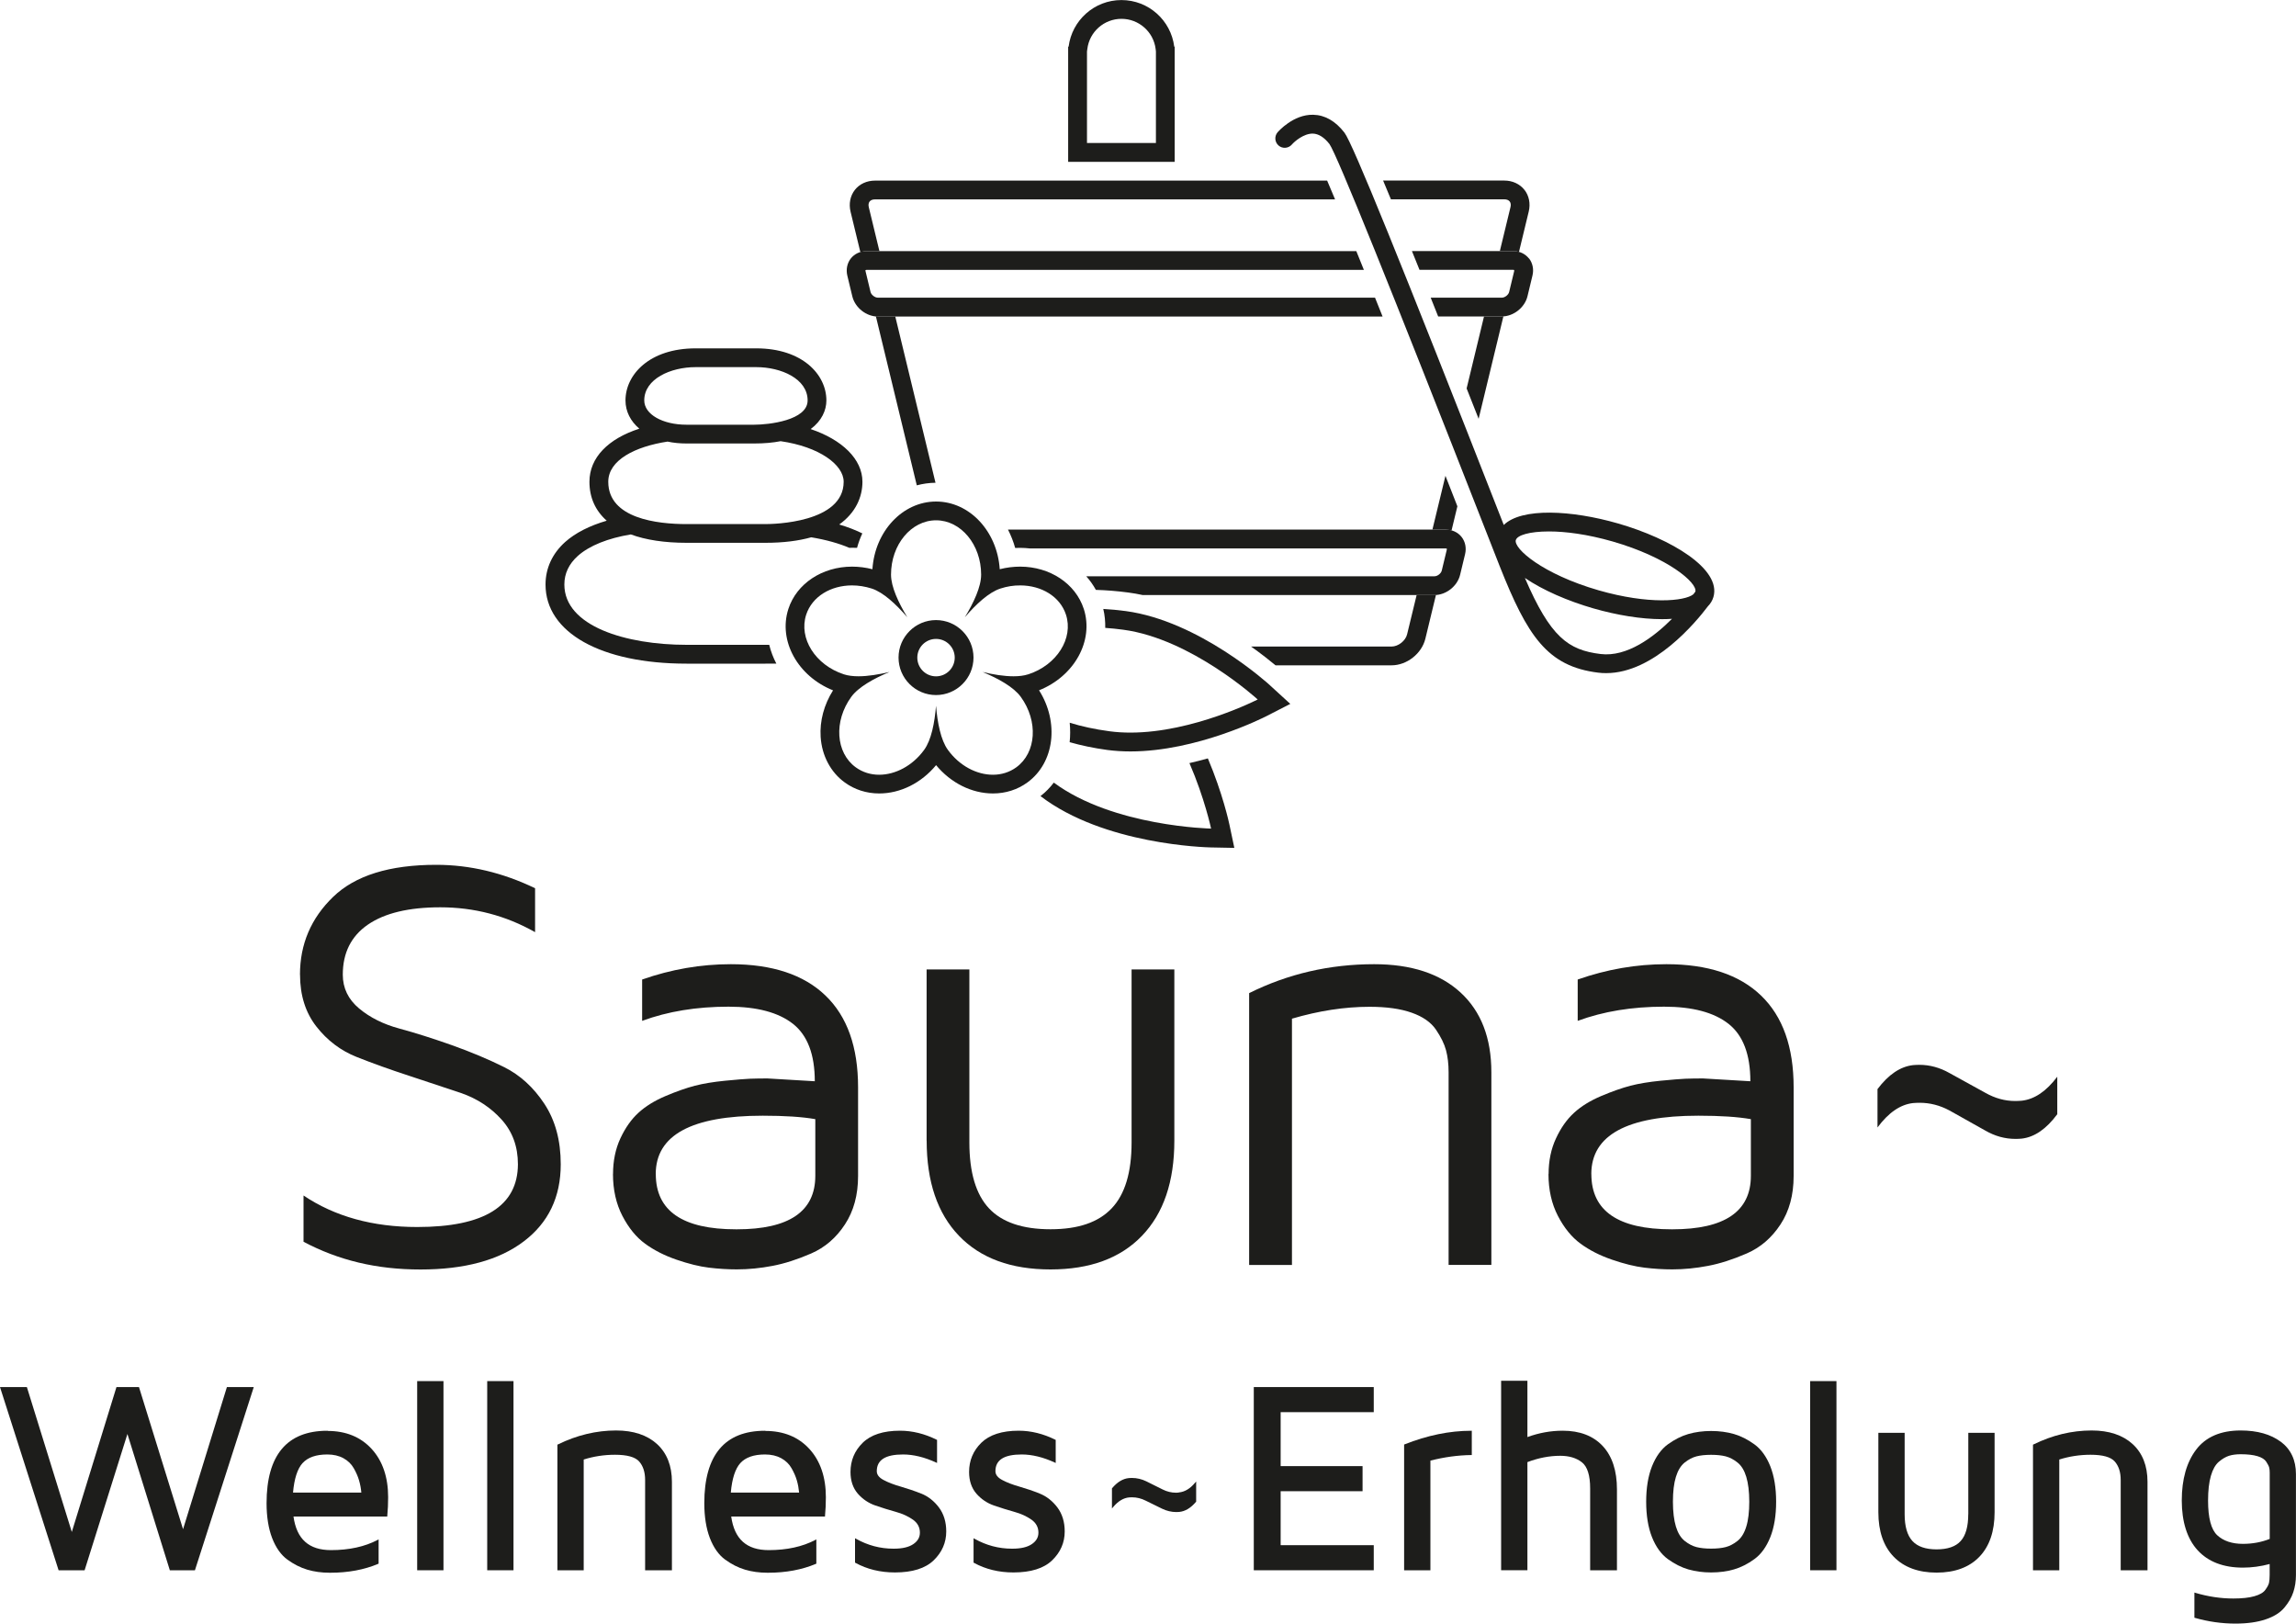
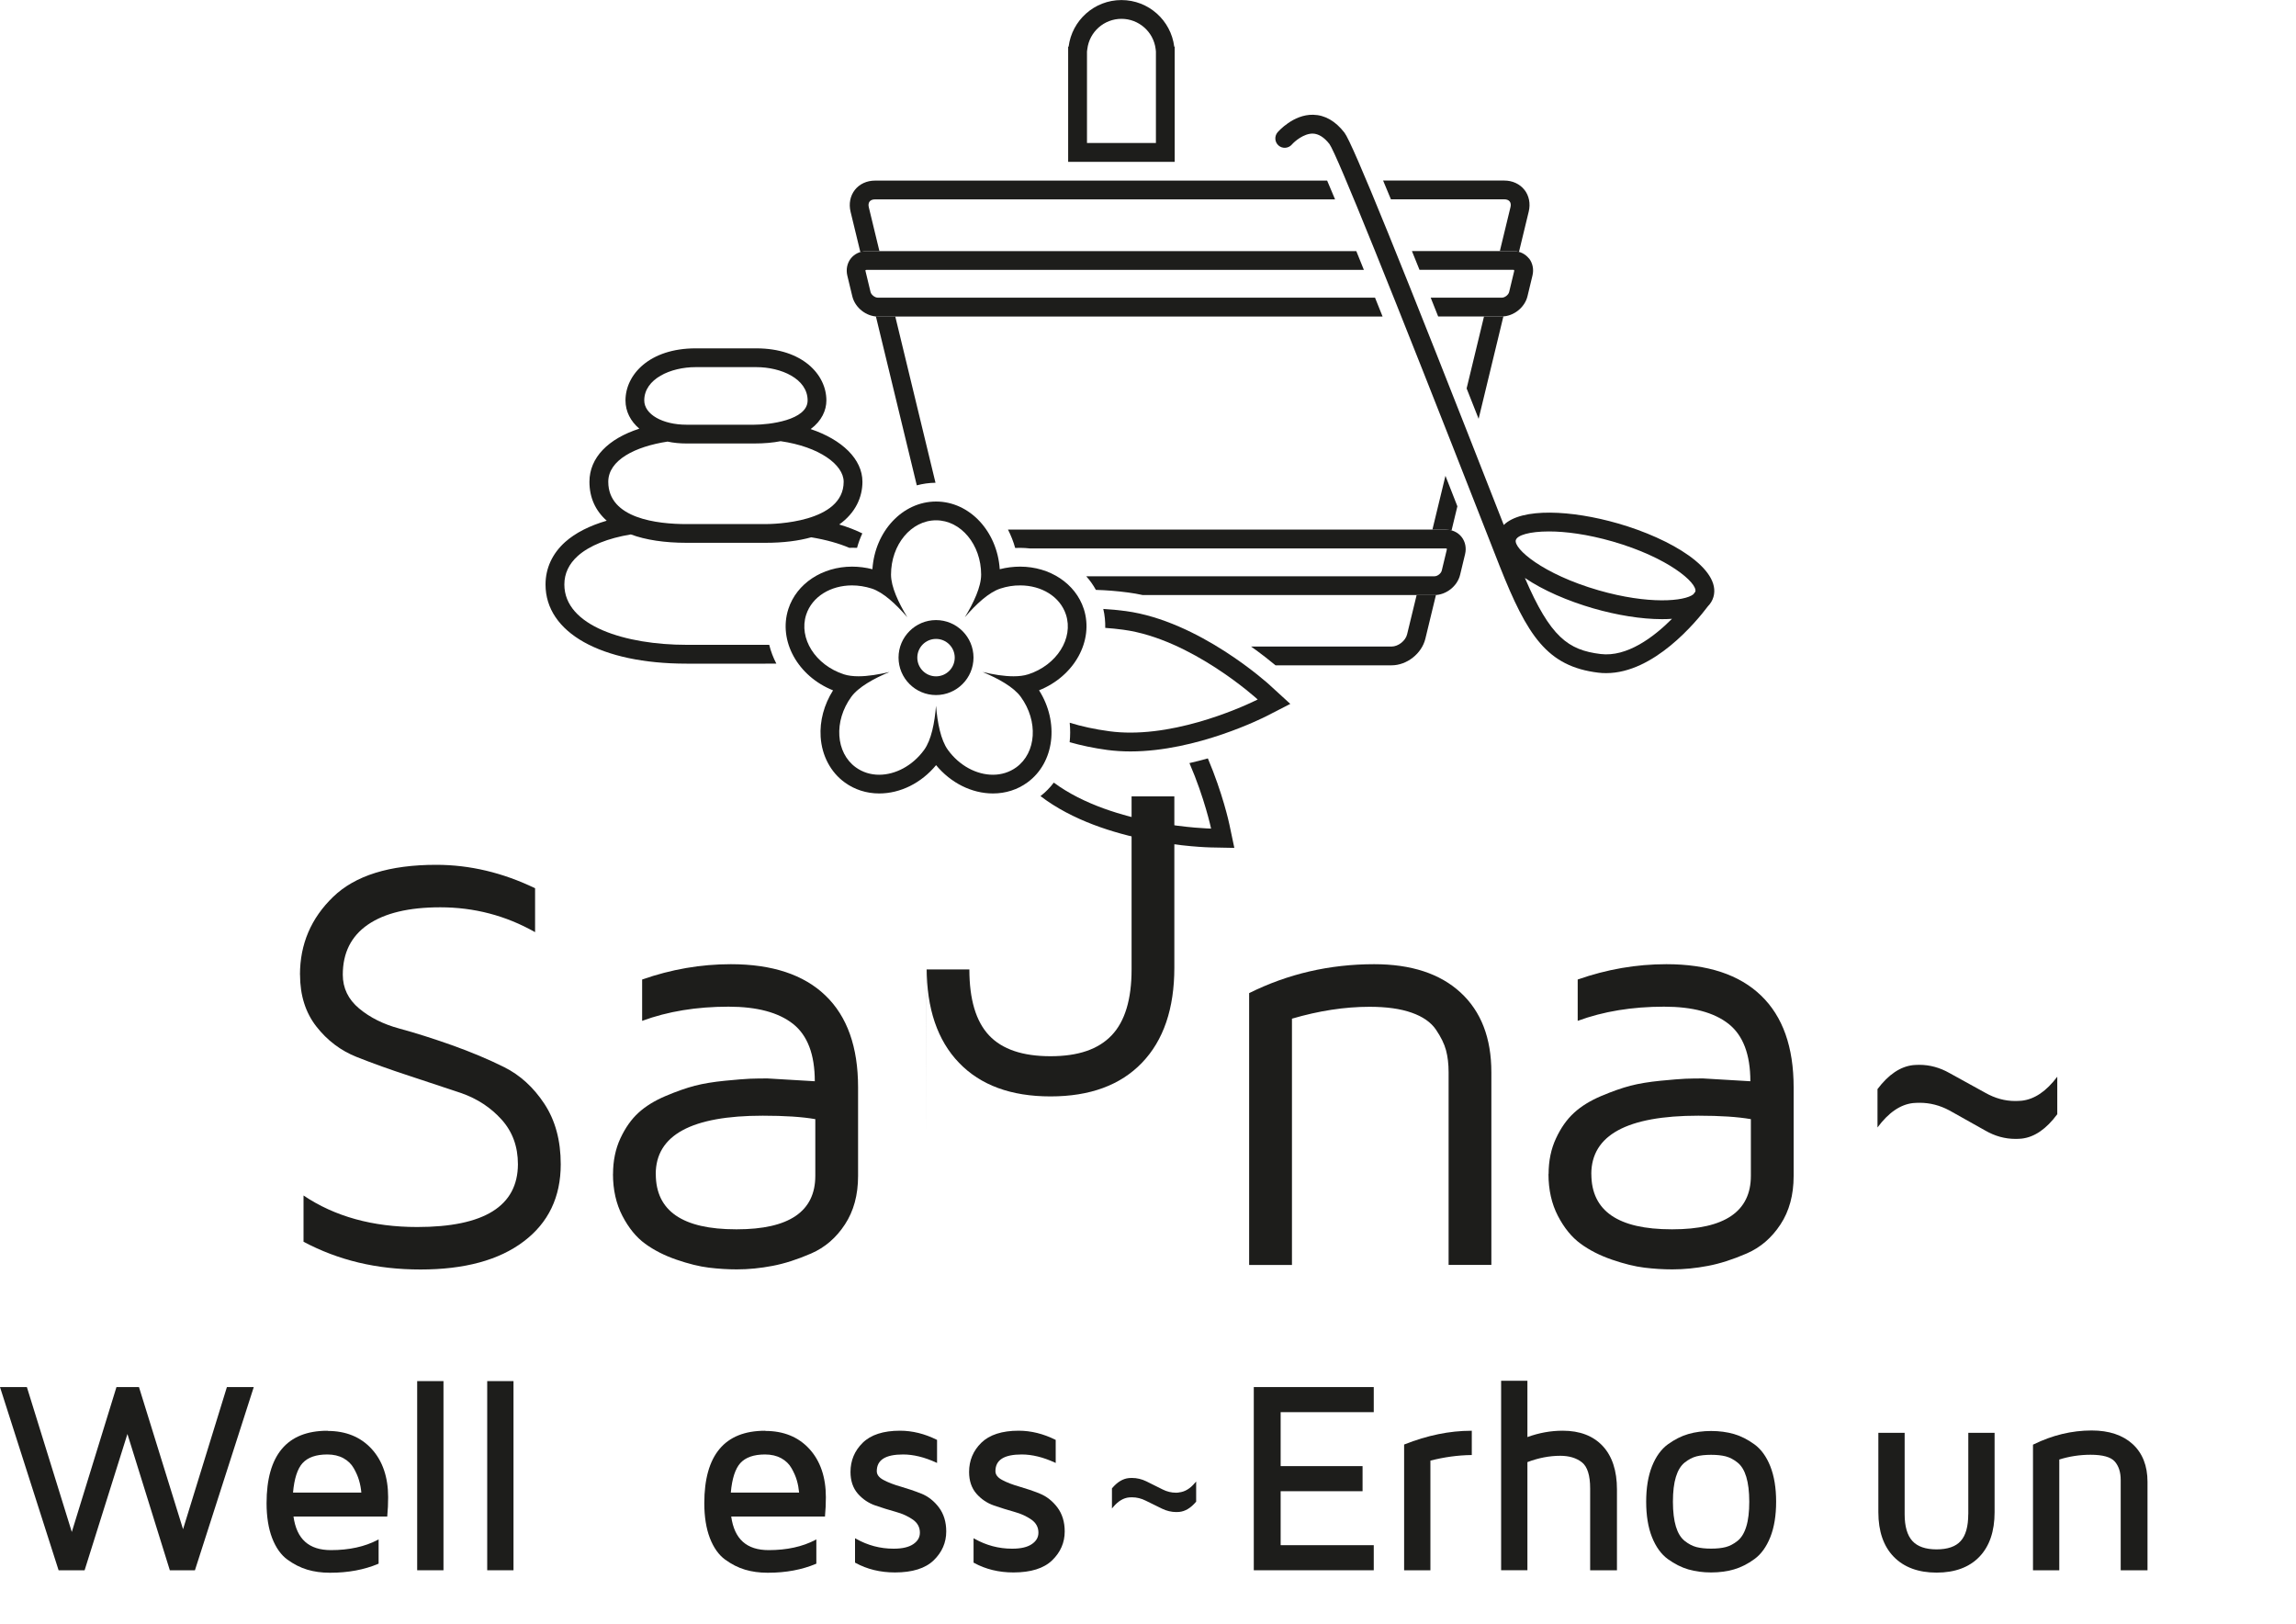
<svg xmlns="http://www.w3.org/2000/svg" id="Ebene_1" width="400" height="282.81" version="1.1" viewBox="0 0 400 282.81">
  <path d="M52.26,169.77c0-5.3,1.92-9.82,5.77-13.54,3.85-3.73,9.84-5.59,17.97-5.59,5.84,0,11.58,1.36,17.22,4.08v7.65c-5.1-2.89-10.61-4.33-16.51-4.33-5.5,0-9.7,1.01-12.62,3.02s-4.37,4.92-4.37,8.71c0,2.35.95,4.31,2.84,5.89,1.89,1.58,4.23,2.75,7.01,3.5,2.78.75,5.83,1.72,9.14,2.89,3.31,1.18,6.35,2.45,9.12,3.83,2.77,1.38,5.11,3.51,7.01,6.39,1.9,2.89,2.85,6.39,2.85,10.53,0,5.71-2.15,10.19-6.45,13.44-4.3,3.26-10.3,4.89-17.99,4.89s-14.28-1.61-20.37-4.83v-8.06c5.44,3.66,12.05,5.49,19.81,5.49,11.66,0,17.51-3.64,17.54-10.93,0-3.09-.95-5.68-2.84-7.78-1.89-2.1-4.23-3.63-7.01-4.61l-9.1-3.02c-3.28-1.07-6.32-2.16-9.12-3.27-2.8-1.11-5.14-2.88-7.04-5.31-1.9-2.43-2.85-5.45-2.85-9.04" fill="#1d1d1b" />
  <path d="M106.8,204.51c0-2.31.43-4.39,1.28-6.22.86-1.84,1.9-3.32,3.15-4.46,1.24-1.14,2.82-2.11,4.73-2.92,1.91-.81,3.61-1.4,5.09-1.79,1.48-.38,3.23-.67,5.26-.87,2.03-.2,3.47-.31,4.33-.35.86-.03,1.87-.05,3.05-.05l8.26.49c0-4.67-1.27-8-3.8-10-2.53-1.99-6.27-2.99-11.23-2.99-5.57,0-10.58.82-15.05,2.47v-7.2c5.07-1.78,10.22-2.67,15.45-2.67,7.21,0,12.71,1.82,16.49,5.46,3.79,3.64,5.68,8.97,5.68,15.98v15.46c0,3.29-.76,6.1-2.29,8.43-1.52,2.33-3.49,4.02-5.88,5.06-2.4,1.04-4.64,1.76-6.74,2.16-2.09.4-4.16.61-6.21.61-1.58,0-3.2-.1-4.86-.3-1.66-.2-3.55-.67-5.65-1.39-2.1-.72-3.92-1.65-5.47-2.78-1.55-1.13-2.87-2.75-3.96-4.85-1.09-2.1-1.64-4.54-1.64-7.3M114.25,204.51c0,6.41,4.66,9.62,13.97,9.62h.15c9.11,0,13.67-3.11,13.67-9.32v-9.87c-2.28-.4-5.33-.6-9.15-.6-12.43,0-18.65,3.39-18.65,10.17" fill="#1d1d1b" />
-   <path d="M161.43,198.67v-29.81h7.45v30.14c0,5.22,1.14,9.05,3.42,11.48,2.28,2.43,5.85,3.64,10.71,3.64s8.34-1.21,10.66-3.64c2.31-2.43,3.47-6.25,3.47-11.48v-30.14h7.45v29.81c0,7.15-1.88,12.68-5.64,16.59-3.76,3.91-9.07,5.86-15.94,5.86s-12.18-1.95-15.94-5.86c-3.76-3.91-5.63-9.44-5.63-16.59" fill="#1d1d1b" />
+   <path d="M161.43,198.67v-29.81h7.45c0,5.22,1.14,9.05,3.42,11.48,2.28,2.43,5.85,3.64,10.71,3.64s8.34-1.21,10.66-3.64c2.31-2.43,3.47-6.25,3.47-11.48v-30.14h7.45v29.81c0,7.15-1.88,12.68-5.64,16.59-3.76,3.91-9.07,5.86-15.94,5.86s-12.18-1.95-15.94-5.86c-3.76-3.91-5.63-9.44-5.63-16.59" fill="#1d1d1b" />
  <path d="M217.62,220.32v-47.33c6.75-3.36,14.01-5.04,21.78-5.04,6.47,0,11.49,1.65,15.06,4.94,3.57,3.29,5.36,7.92,5.36,13.9v33.54h-7.45v-33.54c0-1.44-.15-2.73-.45-3.85-.3-1.12-.89-2.32-1.76-3.6-.87-1.27-2.28-2.26-4.22-2.94-1.94-.69-4.39-1.03-7.34-1.03-4.32,0-8.83.69-13.52,2.07v42.9h-7.45Z" fill="#1d1d1b" />
  <path d="M269.79,204.51c0-2.31.43-4.39,1.29-6.22.85-1.84,1.9-3.32,3.15-4.46,1.24-1.14,2.82-2.11,4.73-2.92,1.91-.81,3.61-1.4,5.08-1.79,1.48-.38,3.23-.67,5.26-.87,2.03-.2,3.47-.31,4.33-.35.86-.03,1.87-.05,3.05-.05l8.26.49c0-4.67-1.27-8-3.8-10-2.53-1.99-6.27-2.99-11.23-2.99-5.57,0-10.58.82-15.05,2.47v-7.2c5.07-1.78,10.21-2.67,15.45-2.67,7.21,0,12.71,1.82,16.49,5.46,3.79,3.64,5.68,8.97,5.68,15.98v15.46c0,3.29-.76,6.1-2.29,8.43-1.53,2.33-3.49,4.02-5.89,5.06-2.4,1.04-4.64,1.76-6.74,2.16-2.1.4-4.17.61-6.21.61-1.58,0-3.2-.1-4.86-.3-1.66-.2-3.55-.67-5.65-1.39-2.1-.72-3.93-1.65-5.47-2.78-1.55-1.13-2.87-2.75-3.96-4.85-1.09-2.1-1.64-4.54-1.64-7.3M277.24,204.51c0,6.41,4.66,9.62,13.97,9.62h.15c9.11,0,13.67-3.11,13.67-9.32v-9.87c-2.28-.4-5.33-.6-9.15-.6-12.43,0-18.65,3.39-18.65,10.17" fill="#1d1d1b" />
  <path d="M327.09,196.38v-6.67c1.91-2.54,3.98-3.93,6.19-4.18.37-.03.74-.05,1.11-.05,1.81,0,3.56.48,5.24,1.43l6.24,3.44c1.68.95,3.41,1.43,5.19,1.43.4,0,.79-.02,1.16-.05,2.22-.25,4.28-1.64,6.19-4.18v6.53c-1.91,2.58-3.98,4-6.19,4.25-.37.04-.74.05-1.11.05-1.81,0-3.56-.48-5.24-1.45l-6.24-3.5c-1.68-.9-3.41-1.34-5.19-1.34-.4,0-.79.02-1.16.05-2.22.25-4.28,1.67-6.19,4.25" fill="#1d1d1b" />
  <polygon points="31.89 266.37 24.24 241.7 24.21 241.61 20.29 241.61 12.51 266.85 4.71 241.7 4.68 241.61 0 241.61 10.18 273.43 10.21 273.52 14.74 273.52 22.2 249.78 29.56 273.43 29.58 273.52 33.96 273.52 44.21 241.61 39.53 241.61 31.89 266.37" fill="#1d1d1b" />
  <path d="M57.07,249.22h-.05c-7.02,0-10.58,4.25-10.58,12.62,0,2.36.33,4.4.97,6.07.65,1.68,1.55,2.95,2.67,3.76,1.12.81,2.28,1.4,3.47,1.75,1.18.35,2.49.53,3.88.53h.14c3.08,0,5.88-.52,8.32-1.55l.07-.03v-4.23l-.18.1c-2.23,1.17-4.96,1.77-8.12,1.77-3.84,0-5.98-1.91-6.53-5.85h16.34v-.11c.1-1.04.15-2.13.15-3.26,0-3.49-.97-6.32-2.87-8.4-1.91-2.09-4.49-3.14-7.68-3.14M52.72,254.85c.91-1,2.35-1.5,4.3-1.5,1.08,0,2.03.22,2.81.65.78.43,1.38,1.01,1.79,1.73.42.73.74,1.46.94,2.16.19.66.33,1.37.39,2.1h-11.9c.21-2.43.77-4.15,1.66-5.14" fill="#1d1d1b" />
  <rect x="72.68" y="240.57" width="4.58" height="32.95" fill="#1d1d1b" />
  <rect x="84.88" y="240.57" width="4.58" height="32.95" fill="#1d1d1b" />
-   <path d="M107.33,249.17c-3.44,0-6.86.82-10.15,2.44l-.07.03v21.88h4.58v-19.29c1.74-.55,3.57-.83,5.45-.83,2.11,0,3.52.39,4.21,1.17.69.78,1.04,1.86,1.04,3.22v15.73h4.67v-15.4c0-2.79-.87-5-2.59-6.58-1.72-1.57-4.12-2.37-7.14-2.37" fill="#1d1d1b" />
  <path d="M133.32,249.22h-.05c-7.02,0-10.57,4.25-10.57,12.62,0,2.36.33,4.4.97,6.07.65,1.68,1.55,2.95,2.67,3.76,1.12.81,2.28,1.4,3.47,1.75,1.18.35,2.49.53,3.88.53h.14c3.08,0,5.88-.52,8.32-1.55l.07-.03v-4.23l-.18.1c-2.23,1.17-4.96,1.77-8.12,1.77-3.84,0-5.98-1.91-6.53-5.85h16.34v-.11c.1-1.04.15-2.13.15-3.26,0-3.49-.97-6.32-2.87-8.4-1.91-2.09-4.49-3.14-7.68-3.14M128.98,254.85c.91-1,2.35-1.5,4.3-1.5,1.09,0,2.03.22,2.82.65.78.43,1.38,1.01,1.79,1.73.42.73.74,1.46.94,2.16.19.66.32,1.37.39,2.1h-11.9c.21-2.43.77-4.15,1.66-5.14" fill="#1d1d1b" />
  <path d="M160.47,260.16c-1.17-.47-2.37-.87-3.54-1.21-1.16-.33-2.17-.71-2.99-1.15-.8-.42-1.19-.93-1.19-1.54,0-1.96,1.5-2.91,4.58-2.91,1.79,0,3.73.47,5.75,1.4l.17.08v-4.02l-.07-.03c-2.09-1.04-4.24-1.57-6.39-1.57-2.89,0-5.08.71-6.49,2.1-1.42,1.39-2.13,3.1-2.13,5.09,0,1.53.43,2.8,1.27,3.77.84.96,1.87,1.66,3.07,2.07,1.17.4,2.37.78,3.57,1.11,1.17.32,2.17.79,2.99,1.37.79.57,1.19,1.32,1.19,2.25,0,.81-.37,1.46-1.14,1.99-.77.53-1.91.8-3.39.8h-.09c-2.29,0-4.47-.58-6.5-1.72l-.18-.1v4.25l.06.03c2.03,1.12,4.35,1.68,6.9,1.68,3.02,0,5.29-.71,6.74-2.11,1.45-1.4,2.19-3.09,2.19-5.03,0-1.65-.43-3.06-1.28-4.19-.85-1.12-1.88-1.93-3.08-2.41" fill="#1d1d1b" />
  <path d="M181.14,260.16c-1.17-.47-2.37-.87-3.54-1.21-1.16-.33-2.17-.71-2.99-1.15-.8-.42-1.19-.93-1.19-1.54,0-1.96,1.5-2.91,4.58-2.91,1.79,0,3.73.47,5.75,1.4l.17.08v-4.02l-.07-.03c-2.09-1.04-4.24-1.57-6.39-1.57-2.89,0-5.08.71-6.5,2.1-1.42,1.39-2.13,3.1-2.13,5.09,0,1.53.43,2.8,1.27,3.77.84.96,1.87,1.66,3.07,2.07,1.17.4,2.37.78,3.56,1.11,1.17.32,2.17.79,2.99,1.37.79.57,1.19,1.32,1.19,2.25,0,.81-.37,1.46-1.14,1.99-.77.53-1.91.8-3.39.8h-.09c-2.29,0-4.47-.58-6.5-1.72l-.18-.1v4.25l.06.03c2.03,1.12,4.35,1.68,6.89,1.68,3.02,0,5.29-.71,6.74-2.11,1.45-1.4,2.19-3.09,2.19-5.03,0-1.65-.43-3.06-1.28-4.19-.85-1.12-1.88-1.93-3.08-2.41" fill="#1d1d1b" />
  <path d="M205.38,259.97c-.16.03-.33.04-.51.04-.79,0-1.58-.19-2.33-.57l-2.83-1.41c-.8-.39-1.65-.59-2.51-.59-.17,0-.34,0-.52.02-1.05.1-2.03.69-2.93,1.76l-.03.03v3.51l.22-.26c.85-1.02,1.79-1.58,2.77-1.67.17-.01.34-.02.5-.02.83,0,1.63.2,2.4.59l2.83,1.39c.8.39,1.64.59,2.49.59.17,0,.34,0,.5-.02,1.05-.1,2.03-.69,2.93-1.76l.03-.03v-3.51l-.22.25c-.85,1.01-1.79,1.56-2.78,1.65" fill="#1d1d1b" />
  <polygon points="218.43 273.52 239.33 273.52 239.33 269.15 223.11 269.15 223.11 259.75 237.38 259.75 237.38 255.38 223.11 255.38 223.11 245.98 239.33 245.98 239.33 241.61 218.43 241.61 218.43 273.52" fill="#1d1d1b" />
  <path d="M244.7,251.59l-.08.03v21.9h4.58v-19.1c2.39-.61,4.78-.94,7.09-.97h.12v-4.23h-.12c-3.74,0-7.64.8-11.59,2.37" fill="#1d1d1b" />
  <path d="M272.25,249.21c-2.1,0-4.16.38-6.15,1.11v-9.81h-4.58v33h4.58v-18.83c1.92-.73,3.84-1.1,5.73-1.1,1.54,0,2.81.38,3.77,1.14.95.75,1.43,2.28,1.43,4.55v14.25h4.67v-14.08c0-3.25-.83-5.79-2.48-7.56-1.65-1.77-3.99-2.67-6.97-2.67" fill="#1d1d1b" />
  <path d="M305.65,251.59c-1.16-.84-2.35-1.45-3.56-1.8-1.21-.35-2.55-.53-3.98-.53s-2.77.18-3.98.53c-1.21.35-2.41.96-3.57,1.8-1.16.85-2.09,2.14-2.76,3.83-.67,1.69-1.01,3.76-1.01,6.16s.34,4.48,1.01,6.16c.67,1.69,1.6,2.98,2.76,3.83,1.16.84,2.35,1.44,3.57,1.8,1.21.35,2.55.53,3.98.53s2.77-.18,3.98-.53c1.21-.35,2.41-.96,3.56-1.8,1.16-.84,2.09-2.13,2.77-3.83.67-1.69,1.01-3.76,1.01-6.16s-.34-4.47-1.01-6.16c-.67-1.69-1.6-2.98-2.77-3.83M298.1,269.75c-1,0-1.85-.09-2.55-.27-.69-.18-1.38-.54-2.06-1.08-.67-.54-1.18-1.37-1.52-2.49-.34-1.13-.52-2.58-.52-4.33s.17-3.2.52-4.33c.34-1.11.85-1.95,1.52-2.49.68-.54,1.37-.9,2.06-1.08.7-.18,1.55-.27,2.55-.27s1.85.09,2.55.27c.69.18,1.39.54,2.06,1.08.67.53,1.18,1.37,1.52,2.49.34,1.13.52,2.58.52,4.33s-.17,3.21-.52,4.33c-.34,1.12-.85,1.95-1.52,2.49-.68.54-1.37.9-2.06,1.08-.69.18-1.55.27-2.55.27" fill="#1d1d1b" />
-   <rect x="315.36" y="240.57" width="4.58" height="32.95" fill="#1d1d1b" />
  <path d="M342.9,263.77c0,2.12-.44,3.69-1.32,4.66-.87.97-2.29,1.45-4.2,1.45s-3.33-.49-4.22-1.47c-.89-.98-1.34-2.54-1.34-4.65v-14.18h-4.58v13.84c0,3.31.9,5.92,2.68,7.75,1.78,1.83,4.29,2.76,7.47,2.76s5.69-.93,7.45-2.76c1.76-1.83,2.65-4.44,2.65-7.75v-13.84h-4.58v14.18Z" fill="#1d1d1b" />
  <path d="M364.4,249.17c-3.45,0-6.86.82-10.15,2.44l-.07.03v21.88h4.58v-19.29c1.74-.55,3.57-.83,5.45-.83,2.11,0,3.52.39,4.21,1.17.69.78,1.04,1.86,1.04,3.22v15.73h4.67v-15.4c0-2.79-.87-5-2.59-6.58-1.72-1.57-4.12-2.37-7.14-2.37" fill="#1d1d1b" />
-   <path d="M397.35,251.14c-1.75-1.31-4.1-1.97-6.99-1.97-3.47,0-6.07,1.12-7.75,3.33-1.67,2.2-2.51,5.18-2.51,8.87s.93,6.66,2.76,8.66c1.84,2.01,4.49,3.03,7.89,3.03,1.53,0,3.1-.21,4.66-.63v1.92c0,.56-.04,1.01-.11,1.35-.07.33-.29.74-.64,1.23-.34.48-.99.85-1.91,1.11-.94.27-2.17.4-3.67.4-2.17,0-4.4-.33-6.62-.99l-.16-.05v4.38l.09.03c2.3.66,4.68,1,7.06,1,2.06,0,3.83-.25,5.27-.74,1.45-.49,2.55-1.18,3.27-2.06.72-.86,1.24-1.76,1.54-2.67.3-.91.46-1.9.46-2.96v-17.62c0-2.43-.89-4.32-2.65-5.64M385.17,257.08c.32-1.12.79-1.95,1.39-2.46.6-.51,1.2-.86,1.77-1.04.57-.18,1.25-.27,2.03-.27,1.19,0,2.18.11,2.94.34.74.22,1.25.55,1.52.97.28.43.45.77.51,1.01.06.24.09.53.09.88v11.55c-1.44.57-3.01.86-4.66.86-1.89,0-3.4-.5-4.47-1.49-1.07-.98-1.61-3.02-1.61-6.04,0-1.73.16-3.18.49-4.31" fill="#1d1d1b" />
  <path d="M163.07,108.01c-3.6,0-6.53,2.93-6.53,6.53s2.93,6.53,6.53,6.53,6.53-2.93,6.53-6.53-2.93-6.53-6.53-6.53M163.07,117.81c-1.8,0-3.26-1.46-3.26-3.26s1.46-3.26,3.26-3.26,3.26,1.46,3.26,3.26-1.46,3.26-3.26,3.26" fill="#1d1d1b" />
  <path d="M188.81,106.06c-1.43-4.4-5.89-7.36-11.09-7.36-1.19,0-2.38.15-3.55.45-.43-6.58-5.24-11.79-11.09-11.79s-10.67,5.21-11.09,11.79c-1.17-.3-2.36-.45-3.55-.45-5.2,0-9.66,2.96-11.09,7.36-1.81,5.57,1.66,11.75,7.78,14.19-1.57,2.48-2.34,5.33-2.16,8.11.21,3.26,1.74,6.16,4.21,7.94,1.72,1.25,3.79,1.91,5.99,1.91,3.7,0,7.34-1.82,9.91-4.93,2.57,3.1,6.21,4.93,9.91,4.93,2.2,0,4.27-.66,5.99-1.91,4.74-3.44,5.57-10.48,2.04-16.06,6.13-2.44,9.59-8.62,7.79-14.19M179.12,117.46c-.73.24-1.6.34-2.55.34-1.66,0-3.56-.31-5.39-.75,2.74,1.14,5.42,2.62,6.66,4.34,3.07,4.23,2.72,9.72-.79,12.27-1.2.87-2.61,1.29-4.07,1.29-2.82,0-5.82-1.54-7.84-4.33-1.25-1.72-1.82-4.72-2.07-7.68-.24,2.96-.82,5.96-2.07,7.68-2.02,2.78-5.03,4.33-7.84,4.33-1.46,0-2.87-.42-4.07-1.29-3.51-2.55-3.86-8.04-.79-12.27,1.25-1.72,3.93-3.2,6.66-4.34-1.84.43-3.74.75-5.39.75-.94,0-1.81-.1-2.55-.34-4.97-1.62-7.91-6.27-6.57-10.39,1.03-3.16,4.28-5.1,7.98-5.1,1.12,0,2.29.18,3.45.55,2.02.66,4.25,2.75,6.19,5-1.54-2.53-2.84-5.3-2.84-7.43,0-5.23,3.52-9.46,7.85-9.46s7.85,4.24,7.85,9.46c0,2.13-1.3,4.89-2.84,7.43,1.93-2.25,4.16-4.34,6.19-5,1.16-.38,2.32-.56,3.45-.55,3.7,0,6.95,1.93,7.98,5.1,1.34,4.12-1.6,8.77-6.57,10.39" fill="#1d1d1b" />
  <path d="M177.34,101.99c.17,0,.35-.01.52-.01-.05,0-.1,0-.15,0-.12,0-.25,0-.38.02" fill="#1d1d1b" />
  <path d="M281.85,91.17c-8.06-2.32-16.75-2.77-19.87.27-18.05-46.09-26.35-66.53-27.76-68.34-1.57-2.02-3.4-3.07-5.45-3.11-3.46-.08-6.09,2.93-6.2,3.06-.58.69-.5,1.71.18,2.3.68.59,1.72.51,2.31-.17.47-.55,2.07-1.93,3.65-1.91,1.01.03,1.99.65,2.91,1.83,1.3,1.86,10.51,24.66,27.39,67.76,1.11,2.85,1.9,4.86,2.24,5.71,4.84,12.22,8.3,17.51,17.19,18.6.46.06.93.08,1.39.08,8.29,0,15.64-8.89,17.72-11.65.45-.46.78-1,.96-1.62,1.4-4.86-7.32-10.12-16.65-12.81M264.09,94.06c.24-.82,2.33-1.49,5.76-1.49,2.87,0,6.68.48,11.1,1.75,9.65,2.78,14.79,7.21,14.41,8.73-.07.09-.18.25-.34.46-1.5,1.23-7.81,1.82-16.53-.69-9.7-2.8-14.84-7.26-14.41-8.76M278.84,113.92c-5.63-.69-8.73-2.93-13.18-13.25,3.14,2.14,7.46,4.01,11.92,5.3,4.1,1.18,8.36,1.88,11.97,1.88.6,0,1.18-.02,1.74-.06-3.2,3.2-7.84,6.7-12.46,6.13" fill="#1d1d1b" />
  <path d="M210.44,132.1c-1.03.29-2.11.57-3.22.82,2.66,6.15,3.77,11.41,3.77,11.41,0,0-17.02-.33-27.4-8.01-.66.87-1.43,1.66-2.32,2.35,11.08,8.48,28.88,8.92,29.65,8.94l4.12.08-.85-4.03c-.08-.4-1.19-5.48-3.76-11.55" fill="#1d1d1b" />
  <path d="M221.31,119.42c-.5-.46-12.44-11.26-25.19-12.98-1.34-.18-2.65-.3-3.91-.37.26,1.09.36,2.2.34,3.3,1.01.07,2.05.17,3.14.32,11.88,1.59,23.42,12.15,23.42,12.15,0,0-11.26,5.77-22.17,5.77-1.22,0-2.43-.07-3.63-.23-2.61-.35-4.92-.86-6.95-1.49.11,1.14.11,2.28-.01,3.39,2.01.57,4.18,1.03,6.53,1.35,1.29.17,2.66.26,4.06.26,11.57,0,23.17-5.89,23.66-6.13l4.19-2.15-3.48-3.18Z" fill="#1d1d1b" />
  <path d="M266.36,45.02c-.64-.82-1.65-1.29-2.76-1.29h-17.62c.42,1.04.86,2.13,1.32,3.27h16.3c.12,0,.18.03.19.04,0,.01.02.07,0,.2l-.87,3.61c-.12.51-.75,1-1.27,1h-12.4c.42,1.05.85,2.14,1.3,3.27h11.1c2.02,0,3.98-1.54,4.46-3.51l.87-3.61c.26-1.08.04-2.17-.6-2.99" fill="#1d1d1b" />
  <path d="M239.54,51.85h-86.61c-.52,0-1.15-.5-1.27-1l-.87-3.61c-.03-.12-.02-.18,0-.19,0,0,.07-.04.19-.04h86.63c-.47-1.15-.9-2.24-1.32-3.27h-85.31c-1.11,0-2.12.47-2.76,1.29-.64.82-.86,1.91-.6,2.99l.87,3.61c.48,1.97,2.43,3.51,4.46,3.51h87.92c-.45-1.13-.89-2.23-1.31-3.27" fill="#1d1d1b" />
  <path d="M251.86,92.25h-76.25c.51,1.01.94,2.07,1.25,3.2.29-.02.58-.02.86-.02h0c.58,0,1.15.04,1.71.1h72.43c.12,0,.18.03.19.04,0,0,.02.07,0,.2l-.87,3.61c-.12.51-.75,1-1.27,1h-60.67c.65.72,1.21,1.52,1.68,2.37,1.8.05,3.7.2,5.65.46.84.11,1.68.26,2.51.44h50.83c2.02,0,3.98-1.54,4.46-3.51l.87-3.61c.26-1.08.04-2.17-.6-2.99-.64-.82-1.65-1.29-2.76-1.29" fill="#1d1d1b" />
  <path d="M204.65,9.3v-1.17h-.08c-.57-4.58-4.47-8.12-9.2-8.12s-8.63,3.55-9.2,8.12h-.08v20.06h18.56V9.3ZM201.38,9.17v15.74h-12.01v-15.94l.06-.44c.37-3,2.93-5.25,5.95-5.25s5.58,2.26,5.95,5.25l.05.43v.21Z" fill="#1d1d1b" />
  <path d="M258.54,55.12l-3.03,12.54c.67,1.7,1.37,3.47,2.09,5.29l4.32-17.86c-.09,0-.19.03-.28.03h-3.09Z" fill="#1d1d1b" />
  <path d="M249.55,92.25h2.3c.36,0,.7.07,1.03.16l1.02-4.22c-.71-1.82-1.41-3.59-2.08-5.31l-2.27,9.37Z" fill="#1d1d1b" />
  <path d="M265.58,33.07c-.81-1.03-2.09-1.62-3.5-1.62h-21.12c.41.99.86,2.08,1.36,3.27h19.76c.41,0,.74.13.93.37.19.24.24.59.14.99l-1.85,7.64h2.3c.36,0,.7.07,1.03.16l1.7-7.03c.33-1.38.06-2.76-.75-3.79" fill="#1d1d1b" />
  <path d="M151.36,36.09c-.1-.4-.05-.75.14-.99.19-.24.52-.37.93-.37h80.16c-.53-1.27-.98-2.35-1.38-3.27h-78.78c-1.42,0-2.7.59-3.5,1.62-.81,1.03-1.08,2.41-.75,3.79l1.71,7.05c.34-.1.7-.18,1.08-.18h2.24l-1.85-7.64Z" fill="#1d1d1b" />
  <path d="M246.8,103.65l-1.66,6.84c-.27,1.13-1.54,2.13-2.71,2.13h-24.47c1.84,1.31,3.3,2.47,4.26,3.27h20.21c2.67,0,5.26-2.04,5.89-4.63l1.85-7.64c-.09,0-.18.03-.28.03h-3.1Z" fill="#1d1d1b" />
  <path d="M152.93,55.12c-.11,0-.23-.02-.34-.03l7.13,29.45c1.05-.28,2.14-.44,3.26-.45l-7.01-28.97h-3.04Z" fill="#1d1d1b" />
  <path d="M146.18,91.38c2.88-2.04,4.07-4.8,4.07-7.46,0-3.96-3.58-7.35-9.02-9.18h0c1.93-1.43,2.74-3.28,2.74-4.99,0-4.51-4.19-9.07-12.21-9.07h-10.58c-8.02,0-12.21,4.56-12.21,9.07,0,1.93.89,3.63,2.41,4.92-5.42,1.75-8.69,5.04-8.69,9.25,0,2.77,1.05,5.04,3.01,6.78-2.96.86-5.45,2.11-7.24,3.71-2.24,2.01-3.42,4.57-3.42,7.41,0,8.37,9.65,13.78,24.58,13.78h13.72c.57,0,1.23,0,1.91-.01-.55-1.05-.96-2.14-1.24-3.27-.22,0-.44,0-.67,0h-13.72c-10.6,0-21.3-3.25-21.3-10.51,0-1.91.79-3.58,2.34-4.97,2.02-1.81,5.29-3.1,9.24-3.75,2.61.96,5.87,1.46,9.73,1.46h13.72c3.16,0,5.8-.35,7.98-.96,2.59.43,4.82,1.06,6.65,1.84.16,0,.31-.02.46-.02.29,0,.58,0,.87.02.24-.88.55-1.72.92-2.52-1.2-.59-2.54-1.11-4.03-1.55h0ZM121.18,63.95h10.58c4.33,0,8.94,2.03,8.94,5.8,0,3.47-6.74,4.23-9.33,4.23h-11.76c-4.2,0-7.37-1.82-7.37-4.23,0-3.76,4.6-5.8,8.94-5.8M133.34,91.29h-13.72c-5.1,0-13.65-.96-13.65-7.37,0-3.78,4.68-6.14,10.33-7h0c1.03.22,2.14.33,3.32.33h11.76c1.75,0,3.28-.14,4.62-.4,6.71.96,10.98,4.09,10.98,7.07,0,7.16-12.25,7.37-13.65,7.37" fill="#1d1d1b" />
</svg>